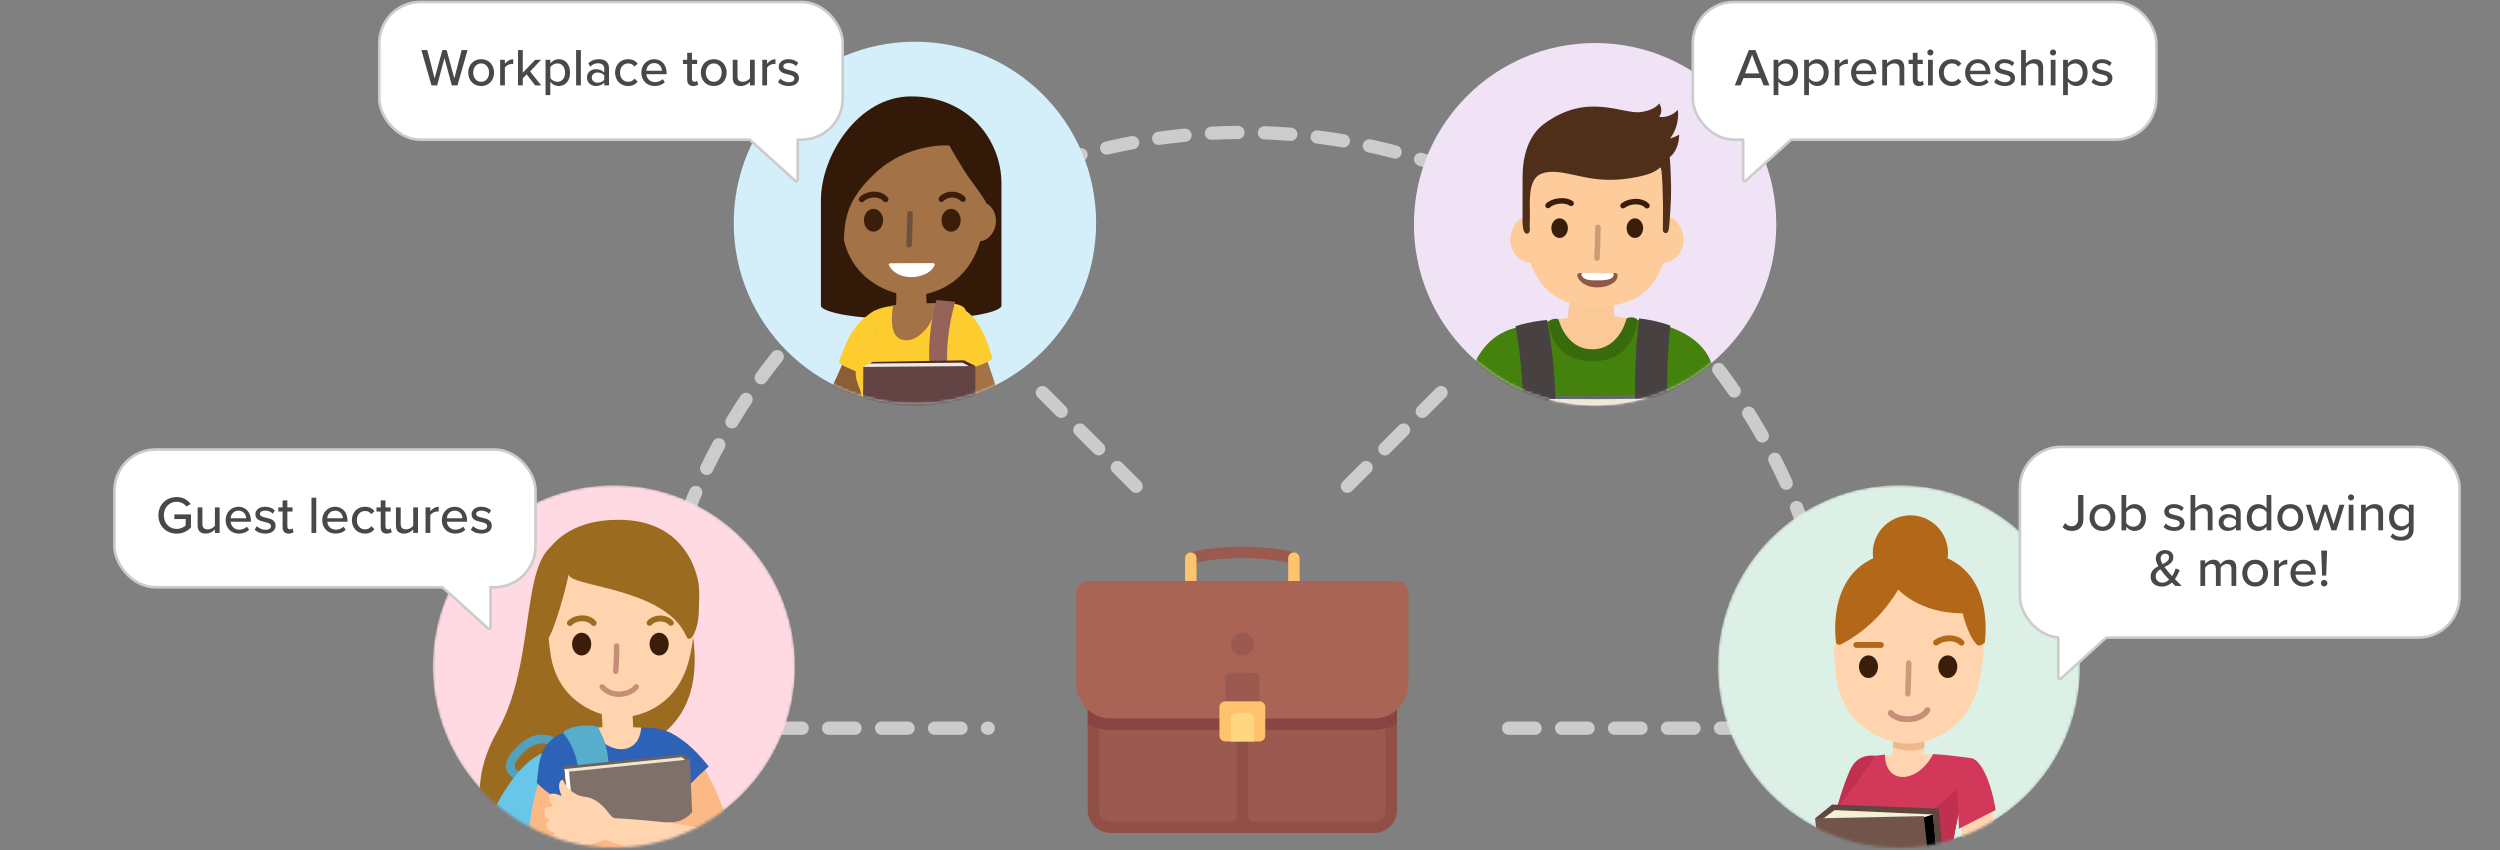
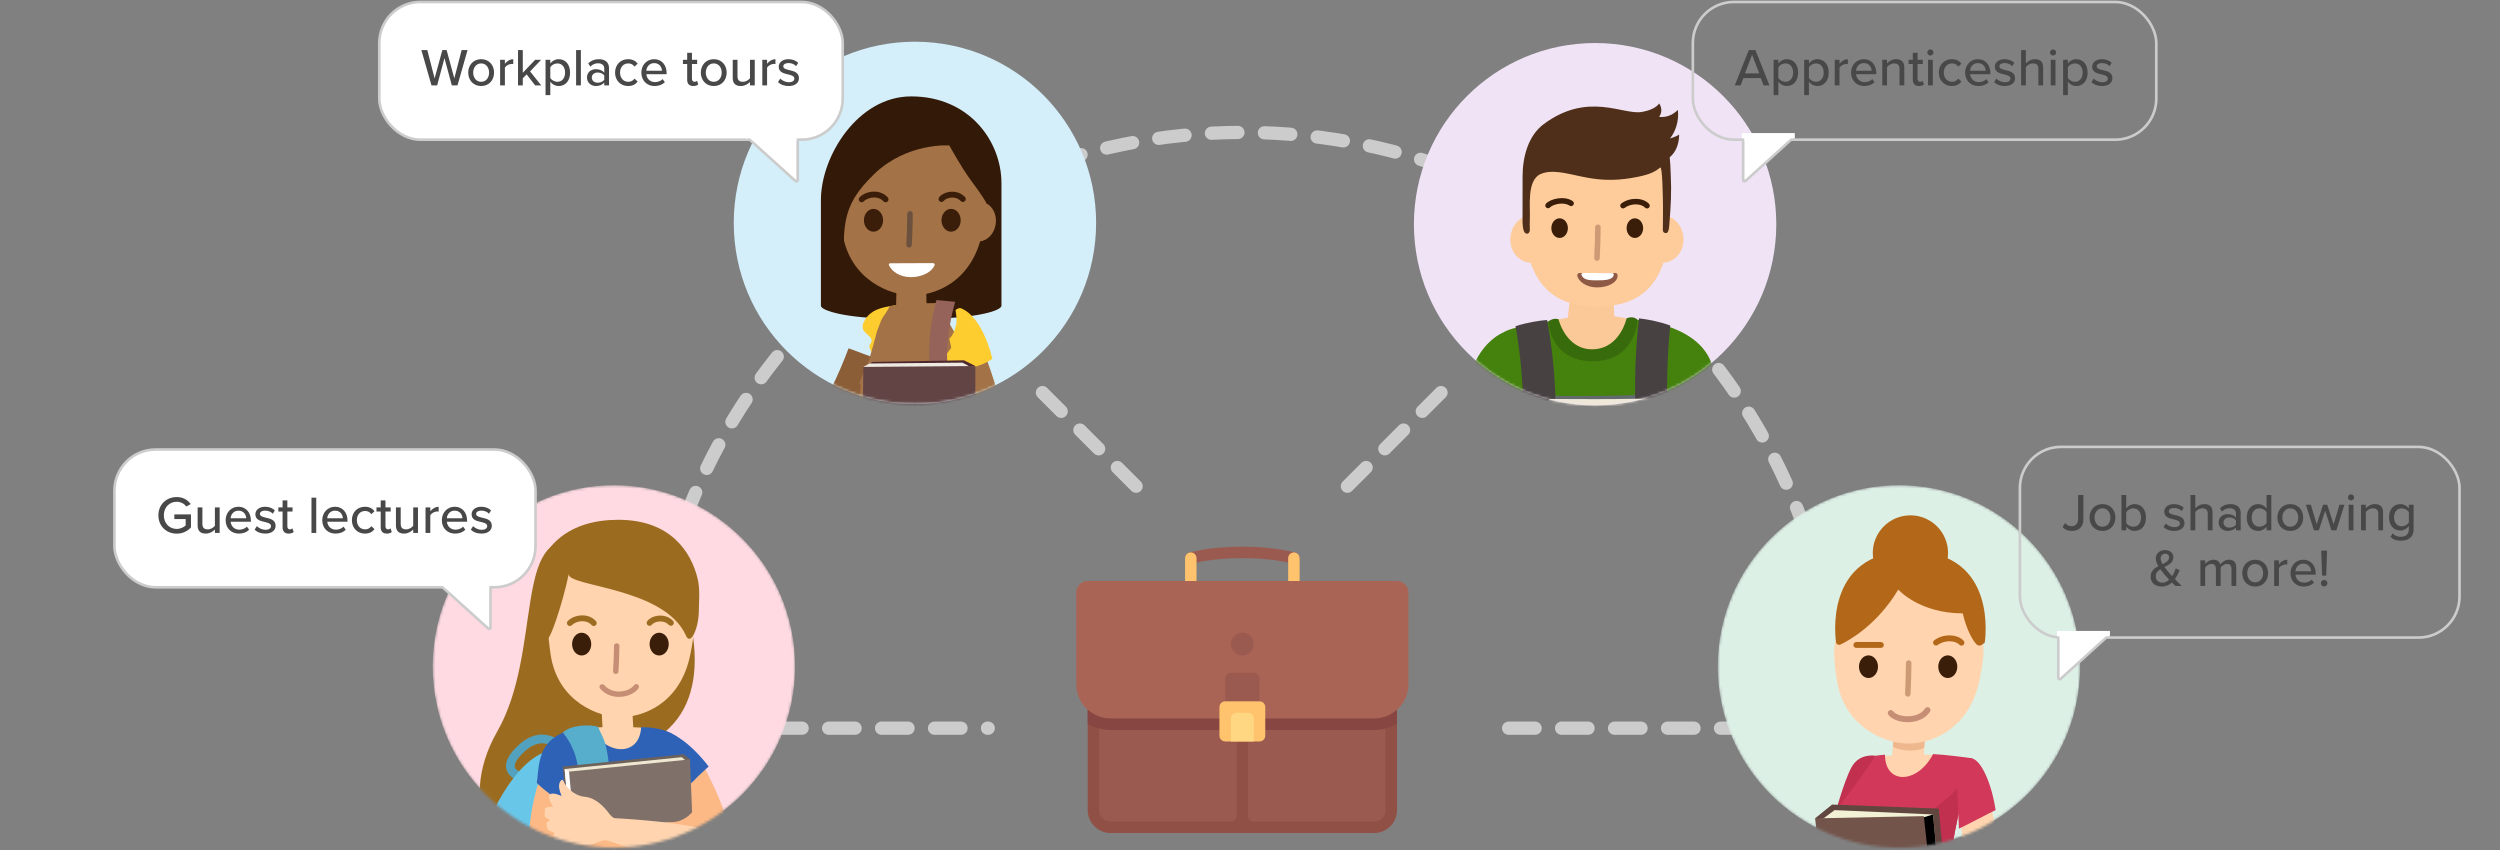
<svg xmlns="http://www.w3.org/2000/svg" width="944" height="321" viewBox="0 0 944 321" fill="none">
  <rect x="0" y="0" width="944" height="321" fill="#808080" stroke="none" />
  <path d="M393.631 148.247L433.131 187.747" stroke="#CCCCCC" stroke-width="4.999" stroke-linecap="round" stroke-linejoin="round" stroke-dasharray="10 10" />
  <path d="M544.131 148.247L504.631 187.747" stroke="#CCCCCC" stroke-width="4.999" stroke-linecap="round" stroke-linejoin="round" stroke-dasharray="10 10" />
  <path d="M569.658 274.96L694.323 274.96C694.323 150.714 593.603 49.993 469.357 49.993C345.111 49.993 244.389 150.714 244.389 274.96L308.774 274.96L373.158 274.96" stroke="#CCCCCC" stroke-width="4.999" stroke-linecap="round" stroke-linejoin="round" stroke-dasharray="10 10" />
  <path d="M488.576 212.918C488.386 212.919 488.197 212.895 488.013 212.846C483.017 211.499 476.304 210.757 469.111 210.757C461.918 210.757 455.205 211.499 450.209 212.846C449.055 213.157 447.867 212.473 447.556 211.319C447.246 210.165 447.929 208.978 449.083 208.667C454.438 207.226 461.549 206.431 469.111 206.431C476.673 206.431 483.788 207.226 489.139 208.667C490.191 208.945 490.872 209.962 490.729 211.04C490.586 212.119 489.664 212.923 488.576 212.918Z" fill="#9B5A50" />
  <path fill-rule="evenodd" clip-rule="evenodd" d="M447.485 210.757C447.485 209.562 448.452 208.594 449.646 208.592C450.22 208.592 450.77 208.82 451.175 209.226C451.581 209.632 451.808 210.183 451.807 210.757V221.57H447.485V210.757ZM486.414 210.757C486.414 209.562 487.381 208.594 488.576 208.592C489.149 208.592 489.7 208.82 490.105 209.226C490.51 209.632 490.738 210.183 490.737 210.757V221.57H486.414V210.757Z" fill="#FFC36E" />
  <path d="M518.857 314.547H419.364C414.589 314.545 410.718 310.674 410.716 305.899V264.826H527.506V305.899C527.506 310.677 523.632 314.551 518.854 314.551L518.857 314.547Z" fill="#915046" />
  <path fill-rule="evenodd" clip-rule="evenodd" d="M471.271 308.06V260.5H523.179V305.899C523.179 308.289 521.243 310.225 518.853 310.225H473.436C472.239 310.225 471.271 309.257 471.271 308.06ZM415.041 260.5H466.949V308.063C466.949 309.257 465.978 310.225 464.784 310.225H419.367C416.976 310.225 415.041 308.289 415.041 305.899V260.5Z" fill="#9B5A50" />
  <path d="M518.857 271.312H419.364C412.199 271.312 406.389 265.506 406.389 258.338V223.716C406.389 221.322 408.325 219.387 410.715 219.387H527.505C529.896 219.387 531.831 221.322 531.831 223.713V258.335C531.831 265.503 526.021 271.312 518.857 271.312Z" fill="#AA6455" />
  <path d="M518.857 275.639C522.011 275.639 524.957 274.778 527.506 273.298V267.99C525.132 270.13 522.049 271.314 518.854 271.313H419.368C416.172 271.314 413.089 270.13 410.716 267.99V273.298C413.342 274.83 416.327 275.638 419.368 275.639H518.854H518.857Z" fill="#874641" />
  <path d="M473.436 254.012H464.784C463.592 254.014 462.625 254.981 462.623 256.173V271.312C462.623 272.509 463.591 273.477 464.784 273.477H473.436C474.63 273.477 475.598 272.509 475.598 271.312V256.173C475.596 254.981 474.629 254.014 473.436 254.012V254.012Z" fill="#9B5A50" />
  <path d="M475.597 279.965H462.623C461.428 279.965 460.46 278.998 460.458 277.804V266.987C460.458 265.793 461.426 264.826 462.623 264.826H475.597C476.794 264.826 477.762 265.793 477.762 266.987V277.804C477.762 278.997 476.794 279.965 475.597 279.965Z" fill="#FFC36E" />
  <path d="M473.436 279.965H464.784V271.313C464.784 270.12 465.752 269.152 466.949 269.152H471.271C472.468 269.152 473.436 270.12 473.436 271.313V279.965Z" fill="#FFD782" />
  <circle cx="469.11" cy="243.199" r="4.326" fill="#9B5A50" />
  <circle cx="345.479" cy="84.163" r="68.416" fill="#D4EFF9" />
  <mask id="mask0_1499_3260" style="mask-type:alpha" maskUnits="userSpaceOnUse" x="277" y="15" width="137" height="138">
    <circle cx="345.479" cy="84.163" r="68.416" fill="#D9D9D9" />
  </mask>
  <g mask="url(#mask0_1499_3260)">
    <path d="M378.149 115.452C378.149 117.382 367.926 120.27 351.041 120.27H337.083C320.196 120.27 309.976 117.382 309.976 115.452V75.542C309.976 58.978 323.893 36.398 344.06 36.398C365.898 36.398 378.149 53.214 378.149 69.207V115.452Z" fill="#331907" />
    <path d="M304.744 169.262C305.579 169.539 306.453 169.682 307.332 169.685C314.09 169.685 319.434 160.931 323.838 152.074C327.846 144.013 330.898 135.811 331.028 135.465L320.415 131.516C316.611 141.771 311.579 151.924 308.272 156.367C281.209 162.946 287.042 163.511 304.744 169.262Z" fill="#8C5E38" />
-     <path d="M320.104 128.364C318.777 131.165 317.651 134.056 316.736 137.017C320.341 139.53 324.944 140.39 328.422 143.114C329.809 134.722 330.469 128.042 330.487 127.462C330.566 124.846 330.487 117.221 330.487 117.221C330.487 117.221 324.067 120.112 320.104 128.362" fill="#FDCD2F" />
    <path d="M326.298 121.312C323.58 126.477 331.519 126.478 328.391 130.202C327.637 131.098 330.383 134.947 330.413 136.089C335.145 125.14 338.225 115.933 338.459 115.23L337.452 115.378C332.61 116.092 328.524 117.08 326.296 121.312" fill="#FDCD2F" />
    <path d="M354.462 114.425C347.575 114.511 341.246 114.58 335.866 115.63C335.367 117.301 333.418 119.353 332.751 120.958C332.201 122.288 331.681 123.63 331.191 124.984C330.24 128.699 329.177 132.387 328.103 136.066C327.005 139.827 325.577 141.088 324.445 144.839C324.82 145.119 325.056 145.264 325.056 145.264C325.056 145.264 324.773 147.439 324.36 150.932C334.966 153.178 345.597 155.299 356.279 157.158C356.616 150.157 359.486 137.975 361.562 127.394C358.992 123.186 356.623 118.858 354.462 114.425" fill="#A37246" />
-     <path d="M363.11 127.925C362.931 127.628 361.835 126.863 361.656 126.567C359.349 122.737 371.199 116.379 359.385 114.49C356.645 114.054 354.646 114.483 354.07 114.493C352.846 118.421 351.574 122.709 348.441 125.529C346.631 127.158 344.946 128.405 342.493 128.486C335.248 128.733 336.788 118.663 337.18 115.559C331.334 116.293 331.814 128.035 328.629 130.646C320.734 137.113 323.232 143.497 324.591 146.71C326.681 151.653 324.795 152.642 324.591 154.454C324.102 158.771 323.653 163.092 323.25 167.42C322.396 176.614 311.653 209.687 311.791 211.038C313.289 225.732 387.777 224.06 383.367 206.546C377.065 181.499 358.316 166.842 357.004 160.458C356.173 156.409 360.608 140.67 363.11 127.925Z" fill="#FDCD2F" />
    <path d="M365.24 173.244C360.66 167.354 356.93 163.125 356.371 160.403C355.54 156.352 359.974 140.616 362.479 127.869C362.386 127.72 362.059 127.447 361.735 127.177C359.476 131.609 356.16 135.538 352.6 138.185C344.428 144.264 341.274 140.42 331.341 138.185C330.773 140.709 333.967 146.705 334.599 148.201C336.688 153.144 324.163 152.586 323.958 154.398C323.859 155.289 323.765 156.183 323.668 157.075C327.053 156.459 343.293 159.642 356.218 180.557C357.71 177.294 360.562 174.702 364.349 173.475C364.644 173.379 364.942 173.312 365.24 173.244Z" fill="#FDCD2F" />
    <path d="M344.021 98.447C341.055 98.541 338.484 101.886 338.594 105.203L338.309 117.988C342.176 117.725 346.043 117.424 349.911 117.149L349.61 104.31C349.5 100.991 346.986 98.353 344.021 98.447Z" fill="#A37246" />
    <path fill-rule="evenodd" clip-rule="evenodd" d="M392.874 177.318C391.788 178.161 390.711 178.979 389.608 179.815C389.107 180.194 388.415 180.194 387.913 179.815C384.713 177.412 380.73 174.936 377.19 172.813C369.35 168.119 361.245 163.263 356.004 154.714C346.182 138.694 353.312 114.297 353.618 113.294L360.693 113.952C360.693 113.953 360.692 113.957 360.69 113.962C360.509 114.557 353.412 137.908 361.407 150.946C365.746 158.024 372.797 162.248 380.264 166.72C384.363 169.177 388.995 172.14 392.902 175.291C393.207 175.542 393.382 175.917 393.376 176.312C393.371 176.706 393.186 177.077 392.874 177.318ZM389.814 187.792L389.888 183.089C393.845 182.602 395.915 179.999 395.915 179.999L400.776 182.48C400.776 182.48 400.002 185.634 396.738 187.229C392.499 189.3 389.814 187.792 389.814 187.792Z" fill="#95635A" />
    <path d="M360.914 178.146C350.995 178.146 339.737 177.257 336.512 176.986L339.188 168.265C352.614 169.4 366.413 169.703 371.553 168.66C372.137 164.234 368.3 149.326 362.717 134.666L371.028 131.49C374.77 141.31 383.089 165.019 379.502 173.03C378.502 175.268 376.902 176.267 375.737 176.711C372.896 177.792 367.17 178.146 360.914 178.146Z" fill="#A37246" />
    <path fill-rule="evenodd" clip-rule="evenodd" d="M360.791 117.071C361.561 116.492 362.314 116.163 362.908 116.405C368.521 118.674 372.6 126.893 374.732 135.459C371.28 138.04 365.783 139.403 361.07 139.725C360.652 137.994 360.227 136 359.78 133.908C359.365 131.963 358.932 129.935 358.471 127.955C358.475 127.95 358.479 127.944 358.484 127.938C358.5 127.917 358.516 127.896 358.53 127.873C359.634 126.668 360.407 125.198 360.774 123.605C361.295 121.986 361.372 120.257 360.998 118.598C360.975 118.076 360.896 117.571 360.791 117.071ZM359.236 142.657C357.396 150.751 355.851 157.868 356.373 160.403C356.824 162.603 359.347 165.786 362.719 170.039C365.758 173.873 369.488 178.578 373.009 184.216C372.225 184.297 371.44 184.364 370.653 184.415L370.637 194.156L327.867 194.677L327.991 183.602C327.889 183.549 327.798 183.493 327.728 183.434C326.587 182.425 326.422 181.809 326.267 181.236C326.21 181.025 326.155 180.82 326.054 180.604C325.371 179.14 325.226 177.835 325.294 177.567C325.363 177.298 325.463 175.25 325.044 173.843C324.921 173.433 324.813 173.128 324.728 172.891C324.524 172.317 324.461 172.142 324.688 171.829C324.732 171.769 324.779 171.709 324.828 171.647C325.139 171.249 325.509 170.778 325.294 169.94C325.046 168.971 325.013 167.916 325.699 167.172C326.385 166.429 328.206 164.54 328.206 164.54L328.427 145.028L330.74 143.738L331 143.735L331.797 143.148L359.236 142.657Z" fill="#FDCD2F" />
    <path d="M326.719 138.626L329.371 136.668L364.007 136.049L368.293 138.211C368.293 138.211 348.718 140.757 348.488 140.767C348.257 140.777 326.719 138.626 326.719 138.626" fill="#4D282D" />
    <path d="M367.083 138.908L363.471 136.94L328.313 137.258L326 138.55C326 138.55 346.107 140.718 346.262 140.712C346.415 140.705 367.083 138.908 367.083 138.908Z" fill="#EFEAE1" />
    <path d="M326 138.549L325.44 188.198L368.21 187.676L368.293 138.212L326 138.549Z" fill="#634444" />
    <path d="M367.318 50.57C362.34 43.5 357.226 43.281 348.984 42.941H340.025C331.782 43.283 326.669 43.5 321.692 50.57C316.71 57.649 318.598 59.483 318.99 68.018C319.29 74.468 315.439 69.944 318.102 87.882C320.765 105.82 336.32 111.571 344.504 111.571C352.69 111.571 367.077 106.763 370.908 87.882C374.742 69.001 369.722 74.468 370.021 68.018C370.411 59.483 372.298 57.649 367.318 50.57Z" fill="#A37246" />
    <path fill-rule="evenodd" clip-rule="evenodd" d="M333.575 76.008C333.785 76.246 334.086 76.382 334.403 76.382C334.838 76.382 335.233 76.126 335.411 75.729C335.589 75.332 335.518 74.868 335.229 74.542C334.015 73.168 332.238 72.393 330.225 72.357C328.047 72.328 325.87 73.147 324.575 74.513C324.154 74.955 324.172 75.654 324.614 76.075C325.056 76.496 325.755 76.478 326.176 76.036C327.033 75.133 328.641 74.542 330.188 74.57C331.168 74.587 332.554 74.852 333.575 76.008ZM329.834 87.483C331.834 87.483 333.457 85.556 333.457 83.177C333.457 80.801 331.834 78.871 329.832 78.871C327.833 78.871 326.212 80.801 326.212 83.177C326.212 85.556 327.833 87.483 329.834 87.483ZM355.505 76.258C355.082 76.258 354.696 76.016 354.512 75.636C354.327 75.255 354.375 74.803 354.637 74.47C355.568 73.284 357.32 72.49 359.222 72.397C361.235 72.3 363.063 73.01 364.376 74.388C364.798 74.83 364.781 75.53 364.34 75.952C364.128 76.156 363.844 76.266 363.55 76.259C363.257 76.253 362.979 76.129 362.776 75.916C361.61 74.689 360.103 74.565 359.326 74.61C357.906 74.675 356.8 75.293 356.374 75.836C356.165 76.103 355.845 76.259 355.505 76.258ZM359.131 87.484C361.128 87.484 362.752 85.558 362.752 83.177C362.752 80.8 361.128 78.87 359.129 78.87C357.13 78.87 355.509 80.8 355.509 83.177C355.509 85.558 357.13 87.484 359.131 87.484Z" fill="#3A1E0A" />
    <path d="M335.691 100.212C339.384 107.106 350.91 105.079 352.886 100.184C353.068 99.733 352.734 99.34 352.249 99.345L336.196 99.414C335.711 99.416 335.462 99.784 335.691 100.212Z" fill="white" />
    <path d="M363.624 82.926C363.115 87.023 365.472 90.687 368.888 91.112C372.303 91.534 375.482 88.556 375.991 84.459C376.496 80.362 374.138 76.698 370.722 76.275C367.308 75.85 364.129 78.829 363.624 82.926Z" fill="#A37246" />
    <path d="M362.359 42.636C350.079 35.046 337.85 37.603 328.335 42.636C323.538 45.17 312.54 56.232 311.185 73.022C310.586 91.327 319.214 108.662 319.214 108.662C318.199 86.088 316.911 78.37 330.184 65.639C342.607 53.726 358.469 54.917 358.469 54.917C358.469 54.917 363.191 63.554 366.663 68.155C370.884 73.744 372.358 76.469 372.358 76.469L375.609 72.365C375.609 72.362 375.609 72.359 375.613 72.356C377.184 64.346 374.142 49.92 362.359 42.636Z" fill="#331907" />
    <path d="M343.277 93.464C343.25 93.464 343.227 93.464 343.199 93.461C342.924 93.441 342.668 93.312 342.487 93.103C342.306 92.893 342.216 92.621 342.237 92.345C342.37 90.469 342.582 83.091 342.582 80.834C342.556 80.445 342.748 80.074 343.081 79.871C343.414 79.668 343.832 79.668 344.165 79.871C344.498 80.074 344.691 80.445 344.664 80.834C344.664 83.175 344.455 90.539 344.313 92.497C344.275 93.041 343.823 93.464 343.277 93.464Z" fill="#6B513E" />
  </g>
  <g clip-path="url(#clip0_1499_3260)">
    <rect x="143.216" y="0.747" width="175" height="52" rx="15.5" fill="white" />
    <path d="M172.749 32.247H170.609L167.829 21.947L165.069 32.247H162.929L159.109 18.907H161.349L164.109 29.607L167.029 18.907H168.649L171.549 29.607L174.309 18.907H176.549L172.749 32.247ZM181.68 32.487C178.68 32.487 176.8 30.207 176.8 27.407C176.8 24.627 178.68 22.347 181.68 22.347C184.7 22.347 186.56 24.627 186.56 27.407C186.56 30.207 184.7 32.487 181.68 32.487ZM181.68 30.887C183.62 30.887 184.68 29.247 184.68 27.407C184.68 25.587 183.62 23.947 181.68 23.947C179.76 23.947 178.68 25.587 178.68 27.407C178.68 29.247 179.76 30.887 181.68 30.887ZM190.646 32.247H188.846V22.587H190.646V24.067C191.386 23.107 192.526 22.367 193.806 22.367V24.187C193.626 24.147 193.426 24.127 193.186 24.127C192.286 24.127 191.066 24.807 190.646 25.527V32.247ZM204.363 32.247H202.083L198.863 28.087L197.403 29.567V32.247H195.603V18.907H197.403V27.487L202.063 22.587H204.323L200.163 26.967L204.363 32.247ZM207.794 30.847V35.927H205.994V22.587H207.794V23.967C208.494 23.007 209.654 22.347 210.954 22.347C213.474 22.347 215.254 24.247 215.254 27.407C215.254 30.567 213.474 32.487 210.954 32.487C209.694 32.487 208.574 31.907 207.794 30.847ZM213.374 27.407C213.374 25.407 212.274 23.947 210.474 23.947C209.374 23.947 208.274 24.587 207.794 25.367V29.467C208.274 30.227 209.374 30.887 210.474 30.887C212.274 30.887 213.374 29.427 213.374 27.407ZM219.337 32.247H217.537V18.907H219.337V32.247ZM229.965 32.247H228.165V31.187C227.405 32.027 226.305 32.487 225.005 32.487C223.405 32.487 221.645 31.407 221.645 29.287C221.645 27.087 223.385 26.127 225.005 26.127C226.305 26.127 227.425 26.547 228.165 27.407V25.807C228.165 24.607 227.185 23.887 225.805 23.887C224.705 23.887 223.765 24.307 222.905 25.167L222.125 23.927C223.205 22.867 224.525 22.347 226.085 22.347C228.185 22.347 229.965 23.267 229.965 25.727V32.247ZM228.165 30.127V28.487C227.625 27.767 226.685 27.387 225.685 27.387C224.385 27.387 223.465 28.167 223.465 29.307C223.465 30.447 224.385 31.227 225.685 31.227C226.685 31.227 227.625 30.847 228.165 30.127ZM232.249 27.407C232.249 24.507 234.249 22.347 237.169 22.347C238.989 22.347 240.089 23.107 240.789 24.047L239.589 25.147C239.009 24.327 238.229 23.947 237.249 23.947C235.349 23.947 234.129 25.407 234.129 27.407C234.129 29.407 235.349 30.887 237.249 30.887C238.229 30.887 239.009 30.487 239.589 29.687L240.789 30.787C240.089 31.727 238.989 32.487 237.169 32.487C234.249 32.487 232.249 30.307 232.249 27.407ZM242.171 27.407C242.171 24.607 244.191 22.347 247.011 22.347C249.911 22.347 251.711 24.607 251.711 27.567V28.007H244.071C244.211 29.647 245.411 31.007 247.351 31.007C248.371 31.007 249.491 30.607 250.211 29.867L251.051 31.047C250.091 31.987 248.731 32.487 247.171 32.487C244.291 32.487 242.171 30.447 242.171 27.407ZM247.011 23.827C245.071 23.827 244.151 25.387 244.051 26.707H249.951C249.911 25.427 249.051 23.827 247.011 23.827ZM261.779 32.487C260.259 32.487 259.479 31.627 259.479 30.107V24.167H257.879V22.587H259.479V19.947H261.279V22.587H263.239V24.167H261.279V29.707C261.279 30.387 261.599 30.887 262.219 30.887C262.639 30.887 263.019 30.707 263.199 30.507L263.659 31.867C263.279 32.227 262.719 32.487 261.779 32.487ZM269.512 32.487C266.512 32.487 264.632 30.207 264.632 27.407C264.632 24.627 266.512 22.347 269.512 22.347C272.532 22.347 274.392 24.627 274.392 27.407C274.392 30.207 272.532 32.487 269.512 32.487ZM269.512 30.887C271.452 30.887 272.512 29.247 272.512 27.407C272.512 25.587 271.452 23.947 269.512 23.947C267.592 23.947 266.512 25.587 266.512 27.407C266.512 29.247 267.592 30.887 269.512 30.887ZM284.998 32.247H283.198V30.927C282.458 31.727 281.238 32.487 279.758 32.487C277.698 32.487 276.678 31.447 276.678 29.407V22.587H278.478V28.807C278.478 30.407 279.278 30.887 280.518 30.887C281.638 30.887 282.658 30.247 283.198 29.527V22.587H284.998V32.247ZM289.649 32.247H287.849V22.587H289.649V24.067C290.389 23.107 291.529 22.367 292.809 22.367V24.187C292.629 24.147 292.429 24.127 292.189 24.127C291.289 24.127 290.069 24.807 289.649 25.527V32.247ZM293.767 30.987L294.627 29.667C295.287 30.387 296.567 31.047 297.867 31.047C299.227 31.047 299.947 30.487 299.947 29.667C299.947 28.707 298.847 28.387 297.607 28.107C295.967 27.727 294.047 27.287 294.047 25.207C294.047 23.667 295.367 22.347 297.727 22.347C299.387 22.347 300.587 22.947 301.407 23.727L300.607 24.987C300.047 24.307 298.967 23.807 297.747 23.807C296.527 23.807 295.767 24.287 295.767 25.067C295.767 25.907 296.807 26.187 298.007 26.467C299.687 26.847 301.687 27.307 301.687 29.527C301.687 31.187 300.327 32.487 297.787 32.487C296.167 32.487 294.747 31.987 293.767 30.987Z" fill="#484848" />
    <rect x="143.216" y="0.747" width="175" height="52" rx="15.5" stroke="#CCCCCC" />
    <path d="M282.976 52.617C282.637 52.31 282.854 51.747 283.312 51.747H300.716C300.992 51.747 301.216 51.97 301.216 52.247V67.993C301.216 68.427 300.702 68.655 300.381 68.364L282.976 52.617Z" fill="white" stroke="#CCCCCC" />
    <path d="M301.716 50.247L281.716 50.247V52.247H283.317L284.419 53.247H300.716V52.247H301.716L301.716 50.247Z" fill="white" />
  </g>
  <circle cx="602.312" cy="84.663" r="68.416" fill="#F0E3F6" />
  <mask id="mask1_1499_3260" style="mask-type:alpha" maskUnits="userSpaceOnUse" x="533" y="16" width="138" height="138">
    <circle cx="602.312" cy="84.663" r="68.416" fill="#D9D9D9" />
  </mask>
  <g mask="url(#mask1_1499_3260)">
    <path d="M615.668 120.548C615.668 120.548 639.983 121.346 646.048 136.599C652.114 151.852 652.383 169.458 652.383 169.458L634.186 174.212L615.668 120.548Z" fill="#44820D" />
    <path d="M608.922 107.887C609.027 104.766 606.031 101.993 602.266 101.727L600.522 101.605C596.757 101.338 593.591 103.673 593.488 106.796L591.749 121.975C591.643 125.096 595.834 129.001 599.597 129.266L601.341 129.389C605.106 129.658 609.624 125.042 609.728 121.919L608.922 107.887Z" fill="#FAC997" />
    <path d="M586.258 129.489C588.407 134.363 592.423 136.574 597.41 137.642C599.003 137.983 600.787 138.234 602.645 138.345C611.375 136.16 616.027 129.484 618.38 121.352C609.797 118.499 598.496 118.193 584.227 121.505C583.995 121.56 583.777 121.621 583.549 121.677C584.392 124.296 585.136 126.944 586.258 129.487" fill="#FAC997" />
    <path d="M615.668 120.548C613.631 138.034 590.447 139.113 586.09 121.107C585.472 121.239 584.859 121.359 584.228 121.506C576.043 123.406 567.821 123.391 565.309 127.806C561.733 134.091 565.893 145.981 565.309 156.258C563.168 193.975 562.48 249.251 562.48 249.251C562.48 249.251 578.51 250.579 605.156 250.751C624.886 250.881 638.23 249.251 638.23 249.251C638.23 249.251 641.646 165.608 634.051 141.293C630.99 131.493 627.642 123.584 615.668 120.548V120.548Z" fill="#44820D" />
    <path d="M635.331 152.849L631.033 148.708C631.033 148.708 594.796 150.211 583.441 149.252L575.283 207.724L577.608 211.469L635.332 152.849H635.331Z" fill="#626A6D" />
    <path fill-rule="evenodd" clip-rule="evenodd" d="M618.888 120.216C621.766 120.558 626.12 121.252 630.683 122.914C629.432 134.766 626.691 174.163 638.976 203.023C640.927 210.862 640.725 216.193 638.859 226.493C612.012 193.314 617.309 133.483 618.888 120.216ZM572.25 123.186C576.978 121.638 581.693 121.029 584.18 120.825V120.823C587.237 136.845 595.54 195.167 562.824 230.433C561.063 223.147 561.198 217.544 563.306 209.169C580.589 178.16 574.549 135.675 572.25 123.186Z" fill="#474141" />
    <path d="M578.417 210.457C577.82 210.094 576.496 206.915 576.496 206.915L585.09 150.622C585.09 150.622 617.034 151.028 629.773 150.115L633.815 153.761L578.417 210.457Z" fill="#EFE8D8" />
    <path d="M624.322 209.445L635.333 152.849C635.333 152.849 609.654 155.077 586.577 153.456L577.608 211.469C577.608 211.469 613.311 212.686 624.322 209.445Z" fill="#80898E" />
    <path d="M574.22 164.981C574.024 162.347 574.023 159.656 574.13 156.938C573.717 155.428 573.304 153.917 572.917 152.4C571.964 148.731 571.13 145.033 570.416 141.31C570.088 139.582 569.85 137.845 569.549 136.114C569.461 135.612 568.27 131.029 569.109 132.963C568.351 131.233 567.879 129.392 567.709 127.512C567.597 126.893 567.544 126.265 567.553 125.636C567.152 125.778 566.762 125.952 566.388 126.154C554.541 133.053 551.829 150.317 550.482 167.597C551.191 167.716 569.187 171.78 573.629 172.695C573.772 170.118 573.965 167.545 574.222 164.979" fill="#44820D" />
    <path fill-rule="evenodd" clip-rule="evenodd" d="M601.516 131.891C591.273 132.161 588.492 120.548 588.492 120.548C586.472 119.87 584.652 121.362 584.652 121.362C584.652 121.362 585.122 136.421 601.514 136.415C617.639 136.406 618.38 120.823 618.38 120.823C616.793 119.003 614.199 120.214 614.199 120.214C614.199 120.214 611.76 131.622 601.516 131.891ZM550.482 167.597C550.637 165.59 550.817 163.585 551.021 161.583C554.914 162.135 558.724 162.647 562.498 163.154C566.426 163.683 570.313 164.205 574.209 164.762C574.21 164.791 574.212 164.819 574.213 164.848C574.216 164.892 574.218 164.935 574.222 164.979C573.965 167.544 573.772 170.117 573.629 172.694C571.05 172.163 563.904 170.571 558.224 169.305C554.118 168.39 550.778 167.646 550.482 167.597Z" fill="#386B0B" />
    <path d="M601.319 98.818C601.294 98.818 601.269 98.818 601.241 98.814C600.668 98.771 600.237 98.273 600.279 97.7C600.414 95.822 600.624 88.444 600.624 86.188C600.598 85.799 600.79 85.428 601.123 85.225C601.456 85.023 601.874 85.023 602.207 85.225C602.54 85.428 602.733 85.799 602.706 86.188C602.706 88.53 602.497 95.893 602.357 97.851C602.318 98.395 601.865 98.817 601.319 98.817" fill="#CC9A75" />
    <path d="M601.319 98.818C601.294 98.818 601.269 98.818 601.241 98.814C600.668 98.771 600.237 98.273 600.279 97.7C600.414 95.822 600.624 88.444 600.624 86.188C600.598 85.799 600.79 85.428 601.123 85.225C601.456 85.023 601.874 85.023 602.207 85.225C602.54 85.428 602.733 85.799 602.706 86.188C602.706 88.53 602.497 95.893 602.357 97.851C602.318 98.395 601.865 98.817 601.319 98.817" fill="#CC9A75" />
    <path fill-rule="evenodd" clip-rule="evenodd" d="M580.349 99.066C584.927 98.159 587.918 93.953 587.03 88.902C586.144 83.852 581.715 80.491 577.136 81.399C572.562 82.304 569.57 87.133 570.455 92.185C571.342 97.236 575.772 99.972 580.349 99.066ZM625.651 99.066C621.072 98.159 618.083 93.954 618.97 88.902C619.856 83.852 624.283 80.491 628.863 81.399C633.44 82.304 636.431 87.133 635.543 92.185C634.658 97.236 630.23 99.972 625.651 99.066Z" fill="#FDCC9A" />
    <path d="M625.843 54.876C621.374 48.796 614.406 44.801 607.003 44.508L606.62 44.492L606.628 44.202L602.982 44.347L599.336 44.202L599.346 44.492L598.961 44.508C591.561 44.801 584.591 48.796 580.121 54.874C575.65 60.962 575.056 68.63 575.406 75.972C575.673 81.517 576.654 90.473 576.93 96.021C581.417 112.837 592.586 115.71 602.982 115.71C613.381 115.71 624.919 112.839 629.036 96.021C629.309 90.473 630.291 81.518 630.559 75.972C630.911 68.63 630.316 60.962 625.843 54.876Z" fill="#FDCC9A" />
    <path fill-rule="evenodd" clip-rule="evenodd" d="M584.544 78.634C584.127 78.633 583.751 78.385 583.587 78.002C583.423 77.619 583.502 77.176 583.788 76.874C585.574 74.988 590.803 73.823 593.871 75.947C594.325 76.281 594.431 76.916 594.111 77.379C593.791 77.843 593.16 77.969 592.687 77.663C590.449 76.112 586.413 77.133 585.299 78.308C585.103 78.516 584.829 78.634 584.544 78.634ZM588.909 89.854C590.636 89.854 592.035 88.192 592.035 86.144C592.035 84.094 590.636 82.432 588.91 82.432C587.186 82.432 585.787 84.092 585.787 86.144C585.787 88.192 587.186 89.854 588.909 89.854ZM617.33 89.854C619.055 89.854 620.453 88.192 620.453 86.144C620.453 84.094 619.055 82.432 617.33 82.432C615.606 82.432 614.204 84.092 614.204 86.144C614.204 88.192 615.606 89.854 617.33 89.854ZM621.156 78.399C621.352 78.605 621.625 78.722 621.909 78.721V78.72C622.326 78.718 622.701 78.47 622.865 78.087C623.028 77.704 622.949 77.261 622.663 76.959C620.338 74.516 615.362 74.452 612.221 76.828C611.924 77.052 611.769 77.418 611.815 77.787C611.86 78.156 612.1 78.474 612.442 78.619C612.785 78.764 613.179 78.715 613.477 78.491C615.759 76.767 619.56 76.721 621.156 78.399Z" fill="#3A1E0A" />
    <path d="M603.021 98.504C602.997 98.504 602.972 98.504 602.944 98.5C602.371 98.457 601.94 97.959 601.982 97.386C602.116 95.508 602.327 88.13 602.327 85.874C602.3 85.485 602.493 85.114 602.826 84.911C603.159 84.709 603.577 84.709 603.91 84.911C604.243 85.114 604.435 85.485 604.409 85.874C604.409 88.216 604.2 95.579 604.06 97.537C604.022 98.082 603.569 98.504 603.023 98.504" fill="#CC9A75" />
    <path d="M577.675 82.305C577.881 78.238 576.418 67.995 581.781 65.697C583.838 64.815 586.087 64.767 588.165 64.972C595.665 65.706 602.655 69.382 615.759 67.258C623.048 66.077 624.945 64.815 626.908 63.263C627.716 62.621 627.912 74.504 627.948 78.287C627.958 80.01 627.95 81.733 627.922 83.456C627.908 84.482 627.912 85.511 627.892 86.536C627.884 86.954 627.793 88.01 629.164 88.008C630.171 88.007 630.299 85.338 630.335 84.853C630.921 77.17 631.211 73.015 630.869 65.846C630.706 62.381 630.77 62.444 630.485 59.363C632.669 57.634 634.046 54.495 634.052 50.786C632.963 51.623 630.597 52.298 630.597 52.298C632.496 49.889 634.056 46.039 633.574 41.517C631.51 43.47 629.302 44.397 626.521 44.15C627.252 42.939 627.871 41.292 626.528 39.052C625.289 40.724 623.022 41.746 619.82 42.285C612.845 43.464 599.601 34.486 582.941 46.843C577.104 51.171 574.934 59.075 574.926 66.664L574.909 83.406C574.906 84.28 574.97 87.345 575.979 88.03C576.951 88.691 577.695 87.706 577.677 86.761C577.649 85.317 577.585 84.064 577.674 82.305" fill="#4F2F19" />
    <path d="M610.612 103.393C610.48 103.211 610.271 103.102 610.047 103.097H596.336C596.079 103.104 595.845 103.245 595.717 103.468C595.576 103.715 595.536 104.006 595.607 104.281C595.981 105.848 598.429 108.522 603.137 108.522C607.367 108.522 610.816 106.567 610.811 104.082C610.824 103.836 610.754 103.593 610.613 103.391" fill="#8E5A46" />
    <path d="M609.192 103.268C609.068 103.156 608.906 103.096 608.739 103.098L597.732 103.097C597.544 103.094 597.363 103.172 597.236 103.311C597.121 103.439 597.086 103.621 597.146 103.783C597.875 105.724 599.992 105.863 602.982 105.863C605.825 105.863 609.151 105.789 609.355 103.668C609.367 103.516 609.307 103.367 609.192 103.268Z" fill="white" />
  </g>
  <g clip-path="url(#clip1_1499_3260)">
-     <rect x="639.216" y="0.747" width="175" height="52" rx="15.5" fill="white" />
    <path d="M668.148 32.247H665.948L664.868 29.487H658.328L657.248 32.247H655.048L660.348 18.907H662.848L668.148 32.247ZM664.288 27.707L661.588 20.647L658.908 27.707H664.288ZM671.509 30.847V35.927H669.709V22.587H671.509V23.967C672.209 23.007 673.369 22.347 674.669 22.347C677.189 22.347 678.969 24.247 678.969 27.407C678.969 30.567 677.189 32.487 674.669 32.487C673.409 32.487 672.289 31.907 671.509 30.847ZM677.089 27.407C677.089 25.407 675.989 23.947 674.189 23.947C673.089 23.947 671.989 24.587 671.509 25.367V29.467C671.989 30.227 673.089 30.887 674.189 30.887C675.989 30.887 677.089 29.427 677.089 27.407ZM683.052 30.847V35.927H681.252V22.587H683.052V23.967C683.752 23.007 684.912 22.347 686.212 22.347C688.732 22.347 690.512 24.247 690.512 27.407C690.512 30.567 688.732 32.487 686.212 32.487C684.952 32.487 683.832 31.907 683.052 30.847ZM688.632 27.407C688.632 25.407 687.532 23.947 685.732 23.947C684.632 23.947 683.532 24.587 683.052 25.367V29.467C683.532 30.227 684.632 30.887 685.732 30.887C687.532 30.887 688.632 29.427 688.632 27.407ZM694.595 32.247H692.795V22.587H694.595V24.067C695.335 23.107 696.475 22.367 697.755 22.367V24.187C697.575 24.147 697.375 24.127 697.135 24.127C696.235 24.127 695.015 24.807 694.595 25.527V32.247ZM698.953 27.407C698.953 24.607 700.973 22.347 703.793 22.347C706.693 22.347 708.493 24.607 708.493 27.567V28.007H700.853C700.993 29.647 702.193 31.007 704.133 31.007C705.153 31.007 706.273 30.607 706.993 29.867L707.833 31.047C706.873 31.987 705.513 32.487 703.953 32.487C701.073 32.487 698.953 30.447 698.953 27.407ZM703.793 23.827C701.853 23.827 700.933 25.387 700.833 26.707H706.733C706.693 25.427 705.833 23.827 703.793 23.827ZM719.064 32.247H717.264V26.067C717.264 24.467 716.444 23.947 715.204 23.947C714.084 23.947 713.064 24.627 712.544 25.347V32.247H710.744V22.587H712.544V23.947C713.184 23.167 714.464 22.347 715.964 22.347C718.004 22.347 719.064 23.427 719.064 25.467V32.247ZM724.576 32.487C723.056 32.487 722.276 31.627 722.276 30.107V24.167H720.676V22.587H722.276V19.947H724.076V22.587H726.036V24.167H724.076V29.707C724.076 30.387 724.396 30.887 725.016 30.887C725.436 30.887 725.816 30.707 725.996 30.507L726.456 31.867C726.076 32.227 725.516 32.487 724.576 32.487ZM728.909 20.967C728.289 20.967 727.749 20.467 727.749 19.827C727.749 19.187 728.289 18.667 728.909 18.667C729.549 18.667 730.069 19.187 730.069 19.827C730.069 20.467 729.549 20.967 728.909 20.967ZM729.829 32.247H728.029V22.587H729.829V32.247ZM732.097 27.407C732.097 24.507 734.097 22.347 737.017 22.347C738.837 22.347 739.937 23.107 740.637 24.047L739.437 25.147C738.857 24.327 738.077 23.947 737.097 23.947C735.197 23.947 733.977 25.407 733.977 27.407C733.977 29.407 735.197 30.887 737.097 30.887C738.077 30.887 738.857 30.487 739.437 29.687L740.637 30.787C739.937 31.727 738.837 32.487 737.017 32.487C734.097 32.487 732.097 30.307 732.097 27.407ZM742.019 27.407C742.019 24.607 744.039 22.347 746.859 22.347C749.759 22.347 751.559 24.607 751.559 27.567V28.007H743.919C744.059 29.647 745.259 31.007 747.199 31.007C748.219 31.007 749.339 30.607 750.059 29.867L750.899 31.047C749.939 31.987 748.579 32.487 747.019 32.487C744.139 32.487 742.019 30.447 742.019 27.407ZM746.859 23.827C744.919 23.827 743.999 25.387 743.899 26.707H749.799C749.759 25.427 748.899 23.827 746.859 23.827ZM752.97 30.987L753.83 29.667C754.49 30.387 755.77 31.047 757.07 31.047C758.43 31.047 759.15 30.487 759.15 29.667C759.15 28.707 758.05 28.387 756.81 28.107C755.17 27.727 753.25 27.287 753.25 25.207C753.25 23.667 754.57 22.347 756.93 22.347C758.59 22.347 759.79 22.947 760.61 23.727L759.81 24.987C759.25 24.307 758.17 23.807 756.95 23.807C755.73 23.807 754.97 24.287 754.97 25.067C754.97 25.907 756.01 26.187 757.21 26.467C758.89 26.847 760.89 27.307 760.89 29.527C760.89 31.187 759.53 32.487 756.99 32.487C755.37 32.487 753.95 31.987 752.97 30.987ZM771.486 32.247H769.686V26.027C769.686 24.427 768.866 23.947 767.626 23.947C766.506 23.947 765.486 24.627 764.966 25.347V32.247H763.166V18.907H764.966V23.947C765.606 23.167 766.906 22.347 768.386 22.347C770.446 22.347 771.486 23.387 771.486 25.427V32.247ZM775.237 20.967C774.617 20.967 774.077 20.467 774.077 19.827C774.077 19.187 774.617 18.667 775.237 18.667C775.877 18.667 776.397 19.187 776.397 19.827C776.397 20.467 775.877 20.967 775.237 20.967ZM776.157 32.247H774.357V22.587H776.157V32.247ZM780.825 30.847V35.927H779.025V22.587H780.825V23.967C781.525 23.007 782.685 22.347 783.985 22.347C786.505 22.347 788.285 24.247 788.285 27.407C788.285 30.567 786.505 32.487 783.985 32.487C782.725 32.487 781.605 31.907 780.825 30.847ZM786.405 27.407C786.405 25.407 785.305 23.947 783.505 23.947C782.405 23.947 781.305 24.587 780.825 25.367V29.467C781.305 30.227 782.405 30.887 783.505 30.887C785.305 30.887 786.405 29.427 786.405 27.407ZM789.728 30.987L790.588 29.667C791.248 30.387 792.528 31.047 793.828 31.047C795.188 31.047 795.908 30.487 795.908 29.667C795.908 28.707 794.808 28.387 793.568 28.107C791.928 27.727 790.008 27.287 790.008 25.207C790.008 23.667 791.328 22.347 793.688 22.347C795.348 22.347 796.548 22.947 797.368 23.727L796.568 24.987C796.008 24.307 794.928 23.807 793.708 23.807C792.488 23.807 791.728 24.287 791.728 25.067C791.728 25.907 792.768 26.187 793.968 26.467C795.648 26.847 797.648 27.307 797.648 29.527C797.648 31.187 796.288 32.487 793.748 32.487C792.128 32.487 790.708 31.987 789.728 30.987Z" fill="#484848" />
    <rect x="639.216" y="0.747" width="175" height="52" rx="15.5" stroke="#CCCCCC" />
    <path d="M676.456 52.617C676.795 52.31 676.578 51.747 676.12 51.747H658.716C658.44 51.747 658.216 51.97 658.216 52.247V67.993C658.216 68.427 658.73 68.655 659.052 68.364L676.456 52.617Z" fill="white" stroke="#CCCCCC" />
    <path d="M657.716 50.247L677.716 50.247V52.247H676.115L675.014 53.247H658.716V52.247H657.716V50.247Z" fill="white" />
  </g>
  <mask id="mask2_1499_3260" style="mask-type:alpha" maskUnits="userSpaceOnUse" x="163" y="183" width="138" height="138">
    <circle cx="231.806" cy="251.641" r="68.416" fill="#D9D9D9" />
  </mask>
  <g mask="url(#mask2_1499_3260)">
    <circle cx="231.806" cy="251.641" r="68.416" fill="#FFDAE2" />
    <path d="M231.212 199.766C239.681 204.848 247.984 211.536 256.124 219.834C256.124 219.834 271.248 254.248 254.271 273.277C237.292 292.306 184.382 305.108 198.221 327.943C190.621 327.206 170.865 305.801 187.842 276.046C204.819 246.291 193.891 198.942 218.006 205.075C242.119 211.209 228.346 198.047 231.212 199.766Z" fill="#9B6C1F" />
    <path d="M227.544 275.231L227.024 265.467C226.852 262.233 229.313 259.468 232.495 259.323C235.676 259.18 238.419 261.709 238.592 264.943L239.141 275.258C235.274 275.253 231.409 275.233 227.544 275.231Z" fill="#FFD4AE" />
    <path d="M195.639 294.648C194.259 294.263 191.766 292.93 191.182 290.378C190.552 287.627 192.202 284.56 196.227 281.004C199.386 278.211 202.69 277.025 206.034 277.464C211.791 278.226 215.412 283.61 215.562 283.84L212.818 285.66C212.79 285.619 209.848 281.283 205.584 280.731C203.226 280.423 200.813 281.349 198.405 283.475C194.331 287.075 194.242 288.987 194.391 289.641C194.675 290.883 196.505 291.465 196.523 291.47L195.639 294.646V294.648Z" fill="#52A2BF" />
    <path d="M238.231 299.337C238.231 299.337 231.121 276.537 206.879 283.594C182.637 290.653 163.707 363.607 178.315 376.177C192.926 388.748 222.121 379.39 228.512 363.77C234.904 348.15 238.231 299.336 238.231 299.336" fill="#68C7E9" />
    <path fill-rule="evenodd" clip-rule="evenodd" d="M274.7 318.429C278.035 311.401 265.538 289.086 265.538 289.086L258.907 295.108L262.228 315.985C262.228 315.985 271.366 325.456 274.7 318.429ZM199.72 320.282C199.335 305.055 204.201 293.066 204.201 293.066C204.201 293.066 210.879 292.579 212.745 298.924C214.613 305.27 207.957 321.614 207.957 321.614L199.72 320.282Z" fill="#FCB986" />
    <path d="M231.868 274.521C252.272 274.521 258.022 275.75 262.741 290.169C259.706 292.404 256.689 294.664 253.692 296.949H204.082C203.6 296.526 203.12 296.094 202.651 295.649C205.093 280.821 206.318 274.521 231.868 274.521" fill="#FFD4AE" />
    <path d="M223.496 274.386C227.355 284.751 241.463 286.595 242.109 274.557C258.267 274.755 260.814 283.283 263.631 293.068C255.072 302.317 243.988 307.911 231.868 307.911C220.919 307.911 210.808 303.352 202.649 295.65C203.889 288.115 202.101 275.717 223.496 274.386Z" fill="#2D62B7" />
    <path d="M251.954 276.434C260.008 279.014 267.586 289.446 267.586 289.446L263.632 293.066L251.084 286.963C251.084 286.963 250.689 287.144 250.23 286.887C252.525 283.958 252.402 280.106 251.954 276.434Z" fill="#2D62B7" />
    <path d="M258.973 309.963C258.973 309.963 258.907 317.769 264.151 328.708C270.633 342.226 273.601 363.187 273.601 363.187C273.601 363.187 274.499 369.293 236.449 368.451C199.97 367.643 194.945 358.727 194.945 358.727C194.945 358.727 197.825 344.625 205.107 333.043C212.656 321.038 216.569 312.515 216.569 312.515L258.972 309.963H258.973Z" fill="#2D62B7" />
    <path fill-rule="evenodd" clip-rule="evenodd" d="M212.564 276.659C215.098 273.754 222.955 273.373 225.901 274.52H225.902C226.314 275.626 226.74 276.505 227.14 277.33C227.632 278.343 228.084 279.276 228.423 280.45C229.588 284.483 230.119 288.956 229.961 294.473C229.835 298.841 229.002 303.239 227.479 307.657C223.617 307.218 219.841 306.219 216.268 304.691C217.58 301.168 218.31 297.721 218.435 294.381C218.779 285.12 214.513 278.971 212.564 276.659ZM216.571 312.515L225.785 311.96C221.03 322.641 212.242 333.426 199.498 344.199C200.961 339.067 202.211 335.253 204.502 331.611C212.049 319.606 216.571 312.515 216.571 312.515Z" fill="#57ADCC" />
    <path d="M258.17 284.802L260.536 286.747L260.355 339.15L219.883 345.223L217.517 343.278L212.502 289.422L258.17 284.802Z" fill="#6D615C" />
    <path d="M257.407 285.912L259.697 287.796L259.521 338.515L220.349 344.394L218.058 342.511L213.204 290.385L257.407 285.912Z" fill="#EFE7D0" />
    <path d="M236.393 305.197L259.695 287.796L259.521 338.515L220.349 344.394L218.058 342.511L213.204 290.384L236.393 305.197Z" fill="white" />
    <path d="M260.537 286.746L262.72 341.096L219.882 345.225L214.866 291.368L260.537 286.746Z" fill="#7F716A" />
    <path d="M233.802 317.866C236.446 317.85 240.746 317.992 243.094 315.622C245.442 313.253 248.946 310.265 253.302 310.431C257.657 310.599 261.078 307.527 262.118 305.585C262.633 304.622 263.655 305.99 263.49 307.642C263.326 309.295 261.953 311.36 261.953 311.36C261.953 311.36 265.713 310.202 266.533 311.486C267.352 312.769 264.581 315.797 264.581 315.797C264.581 315.797 267.804 316.285 267.576 317.129C267.345 317.975 267.602 319.897 266.842 320.155C266.082 320.414 264.996 321.077 264.996 321.077C264.996 321.077 266.379 321.817 266.241 322.472C266.103 323.125 265.604 324.478 265.29 324.713C264.974 324.948 262.732 325.526 262.732 325.526C262.732 325.526 263.122 327.135 262.511 328.142C262.027 328.94 253.919 328.702 250.549 328.568C249.647 328.53 248.768 328.27 247.99 327.811C246.722 327.068 243.992 325.452 242.328 325.417C239.783 325.363 233.455 326.075 233.455 326.075L233.8 317.865L233.802 317.866Z" fill="#FCB986" />
    <path d="M247.454 317.463L247.265 324.61C247.265 324.61 210.081 331.118 201.38 323.167C189.188 312.028 247.454 317.463 247.454 317.463Z" fill="#FCB986" />
    <path d="M239.077 310.936C236.459 310.551 232.183 310.093 230.185 307.421C228.188 304.747 225.134 301.3 220.797 300.861C216.459 300.421 213.497 296.9 212.737 294.834C212.362 293.809 211.161 295.021 211.094 296.68C211.028 298.342 212.099 300.578 212.099 300.578C212.099 300.578 208.537 298.904 207.548 300.061C206.559 301.219 208.882 304.604 208.882 304.604C208.882 304.604 205.622 304.639 205.733 305.507C205.843 306.376 205.321 308.244 206.039 308.606C206.756 308.968 207.74 309.776 207.74 309.776C207.74 309.776 206.266 310.315 206.312 310.982C206.358 311.648 206.664 313.057 206.944 313.335C207.223 313.613 209.364 314.495 209.364 314.495C209.364 314.495 208.755 316.035 209.219 317.118C209.586 317.973 217.651 318.868 221.006 319.204C221.904 319.292 222.811 319.156 223.645 318.809C225.006 318.25 227.934 317.032 229.585 317.228C232.114 317.527 238.281 319.115 238.281 319.115L239.077 310.937V310.936Z" fill="#FFD4AE" />
    <path d="M225.612 308.637L224.808 315.742C224.808 315.742 261.506 330.152 272.711 320.994C285.496 310.541 225.612 308.637 225.612 308.637" fill="#FFD4AE" />
    <path d="M257.076 209.884C252.102 202.82 246.996 202.605 238.762 202.262H229.815C221.579 202.605 216.474 202.822 211.504 209.884C206.527 216.953 208.411 218.786 208.806 227.312C209.102 233.752 205.257 229.234 207.917 247.149C210.576 265.068 226.116 270.814 234.289 270.814C242.461 270.814 256.834 266.009 260.661 247.149C264.49 228.293 259.477 233.752 259.774 227.312C260.166 218.784 262.052 216.953 257.076 209.884Z" fill="#FFD4AE" />
    <path fill-rule="evenodd" clip-rule="evenodd" d="M231.762 254.175C231.955 254.387 232.228 254.507 232.515 254.507C233.042 254.506 233.481 254.103 233.527 253.578C233.685 251.848 233.892 245.681 233.892 243.911C233.892 243.348 233.435 242.891 232.872 242.891C232.308 242.891 231.852 243.348 231.852 243.911C231.852 245.774 231.638 251.85 231.499 253.395C231.474 253.68 231.569 253.963 231.762 254.175ZM226.595 260C228.386 262.05 230.894 263.156 233.713 263.156C233.931 263.156 234.149 263.149 234.367 263.136C237.231 262.963 239.886 261.675 241.13 259.848C241.418 259.385 241.29 258.777 240.84 258.469C240.39 258.161 239.777 258.261 239.449 258.697C238.575 259.98 236.434 260.967 234.249 261.099C232.827 261.185 230.158 260.979 228.125 258.654C227.746 258.263 227.127 258.238 226.718 258.598C226.31 258.957 226.255 259.574 226.595 260Z" fill="#C68E75" />
    <path d="M223.255 243.216C223.255 245.593 221.634 247.517 219.635 247.517C217.635 247.517 216.016 245.592 216.016 243.216C216.016 240.841 217.635 238.914 219.635 238.914C221.634 238.914 223.255 240.841 223.255 243.216Z" fill="#3A1E0A" />
    <path fill-rule="evenodd" clip-rule="evenodd" d="M223.373 236.01C223.582 236.247 223.883 236.384 224.199 236.383H224.201C224.636 236.384 225.031 236.129 225.209 235.731C225.386 235.334 225.314 234.87 225.024 234.546C223.811 233.173 222.037 232.398 220.026 232.364C217.848 232.329 215.676 233.152 214.381 234.518C213.961 234.959 213.979 235.658 214.42 236.077C214.862 236.497 215.56 236.48 215.98 236.038C216.838 235.135 218.429 234.541 219.989 234.573C220.969 234.588 222.35 234.853 223.373 236.01ZM244.286 235.682C244.471 236.062 244.856 236.303 245.279 236.304C245.617 236.304 245.936 236.149 246.144 235.883C246.57 235.338 247.673 234.725 249.093 234.657C249.881 234.613 251.377 234.738 252.54 235.962C252.961 236.403 253.66 236.419 254.101 235.997C254.541 235.576 254.557 234.877 254.136 234.437C252.826 233.058 250.996 232.357 248.986 232.449C247.092 232.541 245.338 233.333 244.41 234.517C244.15 234.85 244.102 235.302 244.286 235.682Z" fill="#9B6C1F" />
    <path d="M252.515 243.216C252.515 245.593 250.894 247.517 248.895 247.517C246.898 247.517 245.279 245.592 245.279 243.216C245.279 240.84 246.898 238.914 248.897 238.914C250.894 238.914 252.515 240.84 252.515 243.216Z" fill="#3A1E0A" />
    <path d="M214.772 216.681C213.768 221.574 250.924 221.545 259.067 240.095C260.732 243.893 263.893 237.402 263.893 230.229C263.893 227.814 264.4 222.54 263.481 218.695C261.046 208.5 253.3 196.27 233.458 196.27C215.095 196.27 204.638 205.75 201.923 219.532C200.867 224.895 201.745 233.372 202.659 239.96C202.659 239.96 204.924 236.936 206.441 241.002C207.309 243.332 212.536 227.592 214.772 216.683" fill="#9B6C1F" />
  </g>
  <g clip-path="url(#clip2_1499_3260)">
    <rect x="43.216" y="169.747" width="159" height="52" rx="15.5" fill="white" />
    <path d="M59.808 194.587C59.808 190.427 62.908 187.687 66.728 187.687C69.228 187.687 70.888 188.827 72.008 190.327L70.388 191.267C69.628 190.247 68.288 189.467 66.728 189.467C63.948 189.467 61.868 191.587 61.868 194.587C61.868 197.567 63.948 199.727 66.728 199.727C68.208 199.727 69.468 199.007 70.108 198.407V196.007H65.828V194.247H72.108V199.147C70.828 200.567 68.988 201.507 66.728 201.507C62.908 201.507 59.808 198.747 59.808 194.587ZM82.945 201.247H81.145V199.927C80.405 200.727 79.185 201.487 77.705 201.487C75.645 201.487 74.625 200.447 74.625 198.407V191.587H76.425V197.807C76.425 199.407 77.225 199.887 78.465 199.887C79.585 199.887 80.605 199.247 81.145 198.527V191.587H82.945V201.247ZM85.197 196.407C85.197 193.607 87.217 191.347 90.037 191.347C92.937 191.347 94.737 193.607 94.737 196.567V197.007H87.097C87.237 198.647 88.437 200.007 90.377 200.007C91.397 200.007 92.517 199.607 93.237 198.867L94.077 200.047C93.117 200.987 91.757 201.487 90.197 201.487C87.317 201.487 85.197 199.447 85.197 196.407ZM90.037 192.827C88.097 192.827 87.177 194.387 87.077 195.707H92.977C92.937 194.427 92.077 192.827 90.037 192.827ZM96.148 199.987L97.008 198.667C97.668 199.387 98.948 200.047 100.248 200.047C101.608 200.047 102.328 199.487 102.328 198.667C102.328 197.707 101.228 197.387 99.988 197.107C98.348 196.727 96.428 196.287 96.428 194.207C96.428 192.667 97.748 191.347 100.108 191.347C101.768 191.347 102.968 191.947 103.788 192.727L102.988 193.987C102.428 193.307 101.348 192.807 100.128 192.807C98.908 192.807 98.148 193.287 98.148 194.067C98.148 194.907 99.188 195.187 100.388 195.467C102.068 195.847 104.068 196.307 104.068 198.527C104.068 200.187 102.708 201.487 100.168 201.487C98.548 201.487 97.128 200.987 96.148 199.987ZM109.004 201.487C107.484 201.487 106.704 200.627 106.704 199.107V193.167H105.104V191.587H106.704V188.947H108.504V191.587H110.464V193.167H108.504V198.707C108.504 199.387 108.824 199.887 109.444 199.887C109.864 199.887 110.244 199.707 110.424 199.507L110.884 200.867C110.504 201.227 109.944 201.487 109.004 201.487ZM119.413 201.247H117.613V187.907H119.413V201.247ZM121.681 196.407C121.681 193.607 123.701 191.347 126.521 191.347C129.421 191.347 131.221 193.607 131.221 196.567V197.007H123.581C123.721 198.647 124.921 200.007 126.861 200.007C127.881 200.007 129.001 199.607 129.721 198.867L130.561 200.047C129.601 200.987 128.241 201.487 126.681 201.487C123.801 201.487 121.681 199.447 121.681 196.407ZM126.521 192.827C124.581 192.827 123.661 194.387 123.561 195.707H129.461C129.421 194.427 128.561 192.827 126.521 192.827ZM132.872 196.407C132.872 193.507 134.872 191.347 137.792 191.347C139.612 191.347 140.712 192.107 141.412 193.047L140.212 194.147C139.632 193.327 138.852 192.947 137.872 192.947C135.972 192.947 134.752 194.407 134.752 196.407C134.752 198.407 135.972 199.887 137.872 199.887C138.852 199.887 139.632 199.487 140.212 198.687L141.412 199.787C140.712 200.727 139.612 201.487 137.792 201.487C134.872 201.487 132.872 199.307 132.872 196.407ZM146.054 201.487C144.534 201.487 143.754 200.627 143.754 199.107V193.167H142.154V191.587H143.754V188.947H145.554V191.587H147.514V193.167H145.554V198.707C145.554 199.387 145.874 199.887 146.494 199.887C146.914 199.887 147.294 199.707 147.474 199.507L147.934 200.867C147.554 201.227 146.994 201.487 146.054 201.487ZM157.828 201.247H156.028V199.927C155.288 200.727 154.068 201.487 152.588 201.487C150.528 201.487 149.508 200.447 149.508 198.407V191.587H151.308V197.807C151.308 199.407 152.108 199.887 153.348 199.887C154.468 199.887 155.488 199.247 156.028 198.527V191.587H157.828V201.247ZM162.48 201.247H160.68V191.587H162.48V193.067C163.22 192.107 164.36 191.367 165.64 191.367V193.187C165.46 193.147 165.26 193.127 165.02 193.127C164.12 193.127 162.9 193.807 162.48 194.527V201.247ZM166.837 196.407C166.837 193.607 168.857 191.347 171.677 191.347C174.577 191.347 176.377 193.607 176.377 196.567V197.007H168.737C168.877 198.647 170.077 200.007 172.017 200.007C173.037 200.007 174.157 199.607 174.877 198.867L175.717 200.047C174.757 200.987 173.397 201.487 171.837 201.487C168.957 201.487 166.837 199.447 166.837 196.407ZM171.677 192.827C169.737 192.827 168.817 194.387 168.717 195.707H174.617C174.577 194.427 173.717 192.827 171.677 192.827ZM177.789 199.987L178.649 198.667C179.309 199.387 180.589 200.047 181.889 200.047C183.249 200.047 183.969 199.487 183.969 198.667C183.969 197.707 182.869 197.387 181.629 197.107C179.989 196.727 178.069 196.287 178.069 194.207C178.069 192.667 179.389 191.347 181.749 191.347C183.409 191.347 184.609 191.947 185.429 192.727L184.629 193.987C184.069 193.307 182.989 192.807 181.769 192.807C180.549 192.807 179.789 193.287 179.789 194.067C179.789 194.907 180.829 195.187 182.029 195.467C183.709 195.847 185.709 196.307 185.709 198.527C185.709 200.187 184.349 201.487 181.809 201.487C180.189 201.487 178.769 200.987 177.789 199.987Z" fill="#484848" />
    <rect x="43.216" y="169.747" width="159" height="52" rx="15.5" stroke="#CCCCCC" />
    <path d="M166.976 221.617C166.637 221.31 166.854 220.747 167.312 220.747H184.716C184.992 220.747 185.216 220.97 185.216 221.247V236.993C185.216 237.427 184.702 237.655 184.381 237.364L166.976 221.617Z" fill="white" stroke="#CCCCCC" />
    <path d="M185.716 219.247L165.716 219.247V221.247H167.317L168.419 222.247H184.716V221.247H185.716L185.716 219.247Z" fill="white" />
  </g>
  <mask id="mask3_1499_3260" style="mask-type:alpha" maskUnits="userSpaceOnUse" x="648" y="183" width="138" height="138">
    <circle cx="717.047" cy="251.641" r="68.416" fill="#D9D9D9" />
  </mask>
  <g mask="url(#mask3_1499_3260)">
    <circle cx="717.047" cy="251.641" r="68.416" fill="#DCF0E6" />
    <path d="M708.169 285.369C708.169 285.369 702.229 284.26 699.246 289.516C696.263 294.769 692.505 308.866 692.505 308.866L705.008 293.945L708.169 285.369Z" fill="#C2304F" />
    <path d="M692.328 318.285C690.512 327.142 688.205 335.863 685.459 341.183C676.243 359.031 672.006 392.701 672.006 392.701L676.271 393.94C676.271 393.94 692.947 358.58 694.923 349.698C695.828 345.617 697.245 333.474 698.51 321.537C696.436 320.477 694.375 319.393 692.327 318.285" fill="#EFB78E" />
    <path d="M731.813 285.11C731.371 285.087 730.928 285.063 730.49 285.045L729.98 285.02L729.979 285.03C722.114 284.732 715.03 285.326 710.349 285.364C709.681 289.104 706.68 292.122 703.247 294.368C702.729 295.106 702.204 295.842 701.661 296.592C697.019 302.983 694.298 307.192 697.284 315.299C700.221 323.274 697.029 330.323 694.048 337.701C706.38 335.875 718.996 335.773 731.428 336.443C731.116 329.571 734.698 322.621 736.059 315.965C737.286 309.964 738.864 303.773 740.241 297.568C736.521 293.941 733.393 289.826 731.813 285.11Z" fill="#FFD4AE" />
    <path d="M726.428 286.149L726.921 275.944C727.097 272.273 724.56 269.136 721.281 268.973C718.003 268.808 715.176 271.678 714.997 275.349L714.474 286.149H726.428Z" fill="#FFD4AE" />
    <path d="M726.615 282.271L726.922 275.944C727.098 272.273 724.56 269.135 721.283 268.971C718.003 268.808 715.175 271.679 714.997 275.348L714.793 282.007C716.685 283.248 723.366 284.311 726.615 282.271Z" fill="#EFB78E" />
    <path d="M744.692 286.337C742.789 286.019 734.318 284.946 729.943 284.734C723.975 296.142 711.767 296.339 711.767 284.948C711.366 284.954 708.169 285.369 708.169 285.369C708.169 285.369 701.406 295.903 694.048 304.696C687.618 312.384 695.292 319.66 695.292 319.66L686.634 341.104C686.634 341.104 689.327 344.588 695.835 344.588C699.089 344.588 709.411 341.777 709.411 341.777C709.411 341.777 715.54 346.812 723.996 345.71C732.635 344.588 737.796 342.115 737.796 342.115C737.796 342.115 736.347 338.251 736.003 333.8C735.027 321.236 744.692 286.337 744.692 286.337Z" fill="#D23859" />
    <path d="M742.948 292.963C739.007 298.396 733.911 303.016 728.139 306.709C724.124 309.274 719.832 310.633 715.409 311.247C713.928 313.986 712.49 316.747 711.093 319.53C711.093 316.912 711.134 314.269 711.192 311.618C705.039 311.852 698.724 310.901 692.6 309.825C692.034 314.768 694.109 318.095 694.941 319.212C695.04 319.214 695.137 319.23 695.234 319.232C703.428 318.187 712.468 321.387 718.755 326.282C725.39 331.442 729.421 337.167 730.941 344.39C735.307 343.291 737.796 342.115 737.796 342.115C737.796 342.115 736.347 338.251 736.003 333.799C735.294 324.658 740.215 303.706 742.948 292.961" fill="#C2304F" />
    <path d="M748.671 291.729C745.975 295.13 742.923 298.023 739.502 300.657L742.948 336.855L753.352 338.146C755.688 332.47 753.454 303.825 748.671 291.729Z" fill="#FFD4AE" />
    <path d="M748.393 308.489C749.643 307.845 752.248 306.466 753.546 305.897C751.954 295.383 747.962 286.914 744.51 286.353C742.588 286.04 738.948 294.822 738.948 294.822L739.682 312.91C742.608 311.482 745.495 309.978 748.393 308.489Z" fill="#D23859" />
    <path d="M736.462 353.909L732.088 305.33L691.783 303.801L685.37 309.01L693.065 314.419L697.305 351.969L736.462 353.909Z" fill="#614640" />
    <path d="M692.741 305.897L687.627 309.69L725.401 308.915L729.918 356.583L734.145 352.756L729.905 307.543L692.741 305.897Z" fill="#F2F0D5" />
    <path d="M725.401 308.915L729.918 356.583L734.145 352.755L729.905 307.542L725.401 308.915Z" fill="black" />
    <path d="M685.37 309.011L690.892 357.179L731.688 356.547L726.433 308.17L685.37 309.011Z" fill="#73544A" />
    <path d="M743.85 218.418C738.764 211.193 733.539 210.97 725.115 210.619H715.956C707.532 210.97 702.13 215.786 697.044 223.009C691.951 230.244 694.056 227.527 694.457 236.251C694.763 242.843 690.828 238.219 693.551 256.551C696.272 274.886 712.17 280.767 720.536 280.767C728.899 280.767 743.604 275.85 747.521 256.551C751.438 237.255 746.306 242.845 746.612 236.251C747.012 227.527 748.941 225.653 743.85 218.418Z" fill="#FFD4AE" />
    <path d="M720.384 263.058C720.359 263.058 720.335 263.058 720.307 263.055C719.734 263.012 719.304 262.514 719.346 261.941C719.479 260.064 719.69 252.686 719.69 250.43C719.668 250.044 719.862 249.677 720.193 249.478C720.524 249.278 720.939 249.278 721.27 249.478C721.601 249.677 721.795 250.044 721.773 250.43C721.773 252.771 721.562 260.135 721.422 262.093C721.384 262.637 720.931 263.058 720.386 263.058" fill="#CC9A75" />
    <path fill-rule="evenodd" clip-rule="evenodd" d="M705.539 256.023C707.524 256.023 709.136 254.106 709.136 251.744C709.136 249.385 707.525 247.466 705.539 247.466C703.553 247.466 701.942 249.385 701.942 251.744C701.942 254.106 703.553 256.023 705.539 256.023ZM735.481 256.023C737.467 256.023 739.079 254.107 739.079 251.745C739.079 249.385 737.465 247.466 735.481 247.466C733.495 247.466 731.882 249.385 731.882 251.745C731.882 254.107 733.495 256.023 735.481 256.023Z" fill="#3A1E0A" />
    <path d="M720.345 272.694C717.12 272.694 714.189 271.547 713.001 269.81C712.692 269.305 712.833 268.646 713.321 268.311C713.81 267.977 714.475 268.083 714.834 268.554C715.608 269.69 718.059 270.516 720.527 270.47C721.893 270.448 725.25 270.114 726.918 267.488C727.26 267.004 727.923 266.874 728.422 267.193C728.922 267.511 729.084 268.167 728.789 268.681C727.206 271.171 724.208 272.633 720.562 272.693H720.345" fill="#C68E75" />
    <path fill-rule="evenodd" clip-rule="evenodd" d="M739.85 243.444C740.058 243.664 740.348 243.789 740.651 243.789C741.093 243.787 741.491 243.522 741.665 243.116C741.839 242.709 741.756 242.238 741.452 241.917C738.981 239.317 733.693 239.253 730.354 241.777C729.886 242.152 729.801 242.831 730.162 243.31C730.523 243.789 731.199 243.894 731.688 243.547C734.11 241.711 738.155 241.663 739.85 243.444ZM700.936 244.645H710.221C710.833 244.645 711.33 244.149 711.33 243.536C711.33 242.924 710.833 242.427 710.221 242.427H700.936C700.323 242.427 699.827 242.924 699.827 243.536C699.827 244.149 700.323 244.645 700.936 244.645Z" fill="#B26818" />
    <path d="M694.997 243.373C698.512 241.67 708.939 235.771 716.794 222.616C716.794 222.616 724.664 231.598 741.144 231.598C741.144 231.598 742.714 239.227 746.28 243.26C746.786 243.841 747.648 243.948 748.282 243.51L749.434 242.705C749.434 242.705 755.051 208.135 721.371 208.135C687.693 208.135 693.309 242.705 693.309 242.705C693.433 243.027 693.686 243.282 694.006 243.409C694.327 243.536 694.686 243.523 694.997 243.373Z" fill="#B26818" />
    <circle cx="721.371" cy="208.797" r="14.207" fill="#B26818" />
  </g>
  <g clip-path="url(#clip3_1499_3260)">
-     <rect x="762.716" y="168.747" width="166" height="72" rx="15.5" fill="white" />
    <path d="M778.826 199.027L779.786 197.507C780.346 198.147 781.086 198.707 782.186 198.707C783.726 198.707 784.686 197.667 784.686 196.107V186.907H786.686V196.127C786.686 199.087 784.806 200.487 782.326 200.487C780.926 200.487 779.746 200.067 778.826 199.027ZM793.897 200.487C790.897 200.487 789.017 198.207 789.017 195.407C789.017 192.627 790.897 190.347 793.897 190.347C796.917 190.347 798.777 192.627 798.777 195.407C798.777 198.207 796.917 200.487 793.897 200.487ZM793.897 198.887C795.837 198.887 796.897 197.247 796.897 195.407C796.897 193.587 795.837 191.947 793.897 191.947C791.977 191.947 790.897 193.587 790.897 195.407C790.897 197.247 791.977 198.887 793.897 198.887ZM802.862 200.247H801.062V186.907H802.862V191.987C803.622 190.947 804.762 190.347 806.022 190.347C808.542 190.347 810.322 192.327 810.322 195.427C810.322 198.587 808.522 200.487 806.022 200.487C804.722 200.487 803.582 199.827 802.862 198.867V200.247ZM802.862 193.387V197.487C803.342 198.267 804.442 198.887 805.542 198.887C807.342 198.887 808.462 197.447 808.462 195.427C808.462 193.407 807.342 191.947 805.542 191.947C804.442 191.947 803.342 192.607 802.862 193.387ZM816.941 198.987L817.801 197.667C818.461 198.387 819.741 199.047 821.041 199.047C822.401 199.047 823.121 198.487 823.121 197.667C823.121 196.707 822.021 196.387 820.781 196.107C819.141 195.727 817.221 195.287 817.221 193.207C817.221 191.667 818.541 190.347 820.901 190.347C822.561 190.347 823.761 190.947 824.581 191.727L823.781 192.987C823.221 192.307 822.141 191.807 820.921 191.807C819.701 191.807 818.941 192.287 818.941 193.067C818.941 193.907 819.981 194.187 821.181 194.467C822.861 194.847 824.861 195.307 824.861 197.527C824.861 199.187 823.501 200.487 820.961 200.487C819.341 200.487 817.921 199.987 816.941 198.987ZM835.457 200.247H833.657V194.027C833.657 192.427 832.837 191.947 831.597 191.947C830.477 191.947 829.457 192.627 828.937 193.347V200.247H827.137V186.907H828.937V191.947C829.577 191.167 830.877 190.347 832.357 190.347C834.417 190.347 835.457 191.387 835.457 193.427V200.247ZM846.088 200.247H844.288V199.187C843.528 200.027 842.428 200.487 841.128 200.487C839.528 200.487 837.768 199.407 837.768 197.287C837.768 195.087 839.508 194.127 841.128 194.127C842.428 194.127 843.548 194.547 844.288 195.407V193.807C844.288 192.607 843.308 191.887 841.928 191.887C840.828 191.887 839.888 192.307 839.028 193.167L838.248 191.927C839.328 190.867 840.648 190.347 842.208 190.347C844.308 190.347 846.088 191.267 846.088 193.727V200.247ZM844.288 198.127V196.487C843.748 195.767 842.808 195.387 841.808 195.387C840.508 195.387 839.588 196.167 839.588 197.307C839.588 198.447 840.508 199.227 841.808 199.227C842.808 199.227 843.748 198.847 844.288 198.127ZM857.652 200.247H855.852V198.867C855.132 199.827 853.972 200.487 852.692 200.487C850.172 200.487 848.372 198.587 848.372 195.427C848.372 192.327 850.172 190.347 852.692 190.347C853.932 190.347 855.072 190.947 855.852 191.987V186.907H857.652V200.247ZM855.852 197.487V193.367C855.352 192.587 854.272 191.947 853.172 191.947C851.372 191.947 850.252 193.407 850.252 195.427C850.252 197.427 851.372 198.887 853.172 198.887C854.272 198.887 855.352 198.267 855.852 197.487ZM864.815 200.487C861.815 200.487 859.935 198.207 859.935 195.407C859.935 192.627 861.815 190.347 864.815 190.347C867.835 190.347 869.695 192.627 869.695 195.407C869.695 198.207 867.835 200.487 864.815 200.487ZM864.815 198.887C866.755 198.887 867.815 197.247 867.815 195.407C867.815 193.587 866.755 191.947 864.815 191.947C862.895 191.947 861.815 193.587 861.815 195.407C861.815 197.247 862.895 198.887 864.815 198.887ZM882.22 200.247H880.36L877.98 192.827L875.6 200.247H873.74L870.7 190.587H872.58L874.78 197.947L877.2 190.587H878.76L881.18 197.947L883.38 190.587H885.26L882.22 200.247ZM887.743 188.967C887.123 188.967 886.583 188.467 886.583 187.827C886.583 187.187 887.123 186.667 887.743 186.667C888.383 186.667 888.903 187.187 888.903 187.827C888.903 188.467 888.383 188.967 887.743 188.967ZM888.663 200.247H886.863V190.587H888.663V200.247ZM899.851 200.247H898.051V194.067C898.051 192.467 897.231 191.947 895.991 191.947C894.871 191.947 893.851 192.627 893.331 193.347V200.247H891.531V190.587H893.331V191.947C893.971 191.167 895.251 190.347 896.751 190.347C898.791 190.347 899.851 191.427 899.851 193.467V200.247ZM902.623 202.727L903.483 201.407C904.283 202.327 905.263 202.687 906.583 202.687C908.083 202.687 909.583 201.967 909.583 199.927V198.667C908.843 199.627 907.703 200.327 906.403 200.327C903.903 200.327 902.103 198.487 902.103 195.327C902.103 192.227 903.903 190.347 906.403 190.347C907.663 190.347 908.803 190.947 909.583 191.987V190.587H911.383V199.867C911.383 203.187 908.963 204.167 906.583 204.167C904.963 204.167 903.783 203.827 902.623 202.727ZM909.583 197.287V193.367C909.083 192.587 907.983 191.947 906.903 191.947C905.103 191.947 903.983 193.347 903.983 195.327C903.983 197.327 905.103 198.727 906.903 198.727C907.983 198.727 909.083 198.067 909.583 197.287ZM821.239 218.667C822.039 219.507 822.859 220.327 823.819 221.247H821.419C821.059 220.927 820.599 220.467 820.099 219.967C819.119 220.867 817.879 221.487 816.299 221.487C813.959 221.487 812.079 220.227 812.079 217.727C812.079 215.647 813.459 214.587 814.999 213.787C814.419 212.767 814.019 211.747 814.019 210.827C814.019 209.047 815.519 207.707 817.499 207.707C819.279 207.707 820.659 208.687 820.659 210.387C820.659 212.407 818.979 213.267 817.299 214.107C817.799 214.787 818.319 215.407 818.719 215.887C819.219 216.467 819.699 217.007 820.179 217.547C820.859 216.507 821.319 215.387 821.559 214.627L823.059 215.307C822.599 216.367 822.019 217.587 821.239 218.667ZM815.859 210.867C815.859 211.507 816.159 212.267 816.599 213.007C817.919 212.347 819.039 211.687 819.039 210.467C819.039 209.567 818.419 209.067 817.579 209.067C816.619 209.067 815.859 209.807 815.859 210.867ZM816.499 220.027C817.499 220.027 818.359 219.567 819.059 218.887C818.359 218.147 817.679 217.407 817.319 216.967C816.799 216.347 816.259 215.667 815.739 214.947C814.759 215.567 813.999 216.347 813.999 217.587C813.999 219.147 815.199 220.027 816.499 220.027ZM844.407 221.247H842.607V214.807C842.607 213.687 842.107 212.947 840.927 212.947C839.947 212.947 838.987 213.627 838.527 214.327V221.247H836.727V214.807C836.727 213.687 836.247 212.947 835.027 212.947C834.087 212.947 833.147 213.647 832.667 214.347V221.247H830.867V211.587H832.667V212.947C833.067 212.347 834.347 211.347 835.787 211.347C837.247 211.347 838.107 212.107 838.407 213.147C838.967 212.247 840.247 211.347 841.667 211.347C843.447 211.347 844.407 212.327 844.407 214.267V221.247ZM851.553 221.487C848.553 221.487 846.673 219.207 846.673 216.407C846.673 213.627 848.553 211.347 851.553 211.347C854.573 211.347 856.433 213.627 856.433 216.407C856.433 219.207 854.573 221.487 851.553 221.487ZM851.553 219.887C853.493 219.887 854.553 218.247 854.553 216.407C854.553 214.587 853.493 212.947 851.553 212.947C849.633 212.947 848.553 214.587 848.553 216.407C848.553 218.247 849.633 219.887 851.553 219.887ZM860.519 221.247H858.719V211.587H860.519V213.067C861.259 212.107 862.399 211.367 863.679 211.367V213.187C863.499 213.147 863.299 213.127 863.059 213.127C862.159 213.127 860.939 213.807 860.519 214.527V221.247ZM864.876 216.407C864.876 213.607 866.896 211.347 869.716 211.347C872.616 211.347 874.416 213.607 874.416 216.567V217.007H866.776C866.916 218.647 868.116 220.007 870.056 220.007C871.076 220.007 872.196 219.607 872.916 218.867L873.756 220.047C872.796 220.987 871.436 221.487 869.876 221.487C866.996 221.487 864.876 219.447 864.876 216.407ZM869.716 212.827C867.776 212.827 866.856 214.387 866.756 215.707H872.656C872.616 214.427 871.756 212.827 869.716 212.827ZM878.368 217.347H876.828L876.488 207.907H878.708L878.368 217.347ZM876.368 220.207C876.368 219.527 876.908 218.967 877.588 218.967C878.268 218.967 878.848 219.527 878.848 220.207C878.848 220.867 878.268 221.447 877.588 221.447C876.908 221.447 876.368 220.867 876.368 220.207Z" fill="#484848" />
    <rect x="762.716" y="168.747" width="166" height="72" rx="15.5" stroke="#CCCCCC" />
    <path d="M795.456 240.617C795.795 240.31 795.578 239.747 795.12 239.747H777.716C777.44 239.747 777.216 239.97 777.216 240.247V255.993C777.216 256.427 777.73 256.655 778.052 256.364L795.456 240.617Z" fill="white" stroke="#CCCCCC" />
    <path d="M776.716 238.247L796.716 238.247V240.247H795.115L794.014 241.247H777.716V240.247H776.716V238.247Z" fill="white" />
  </g>
  <defs>
    <clipPath id="clip0_1499_3260">
      <rect width="176" height="70" fill="white" transform="translate(142.716 0.247)" />
    </clipPath>
    <clipPath id="clip1_1499_3260">
      <rect width="194" height="91" fill="white" transform="translate(629.716 0.247)" />
    </clipPath>
    <clipPath id="clip2_1499_3260">
      <rect width="176" height="70" fill="white" transform="translate(26.716 169.247)" />
    </clipPath>
    <clipPath id="clip3_1499_3260">
      <rect width="194" height="91" fill="white" transform="translate(748.716 168.247)" />
    </clipPath>
  </defs>
</svg>